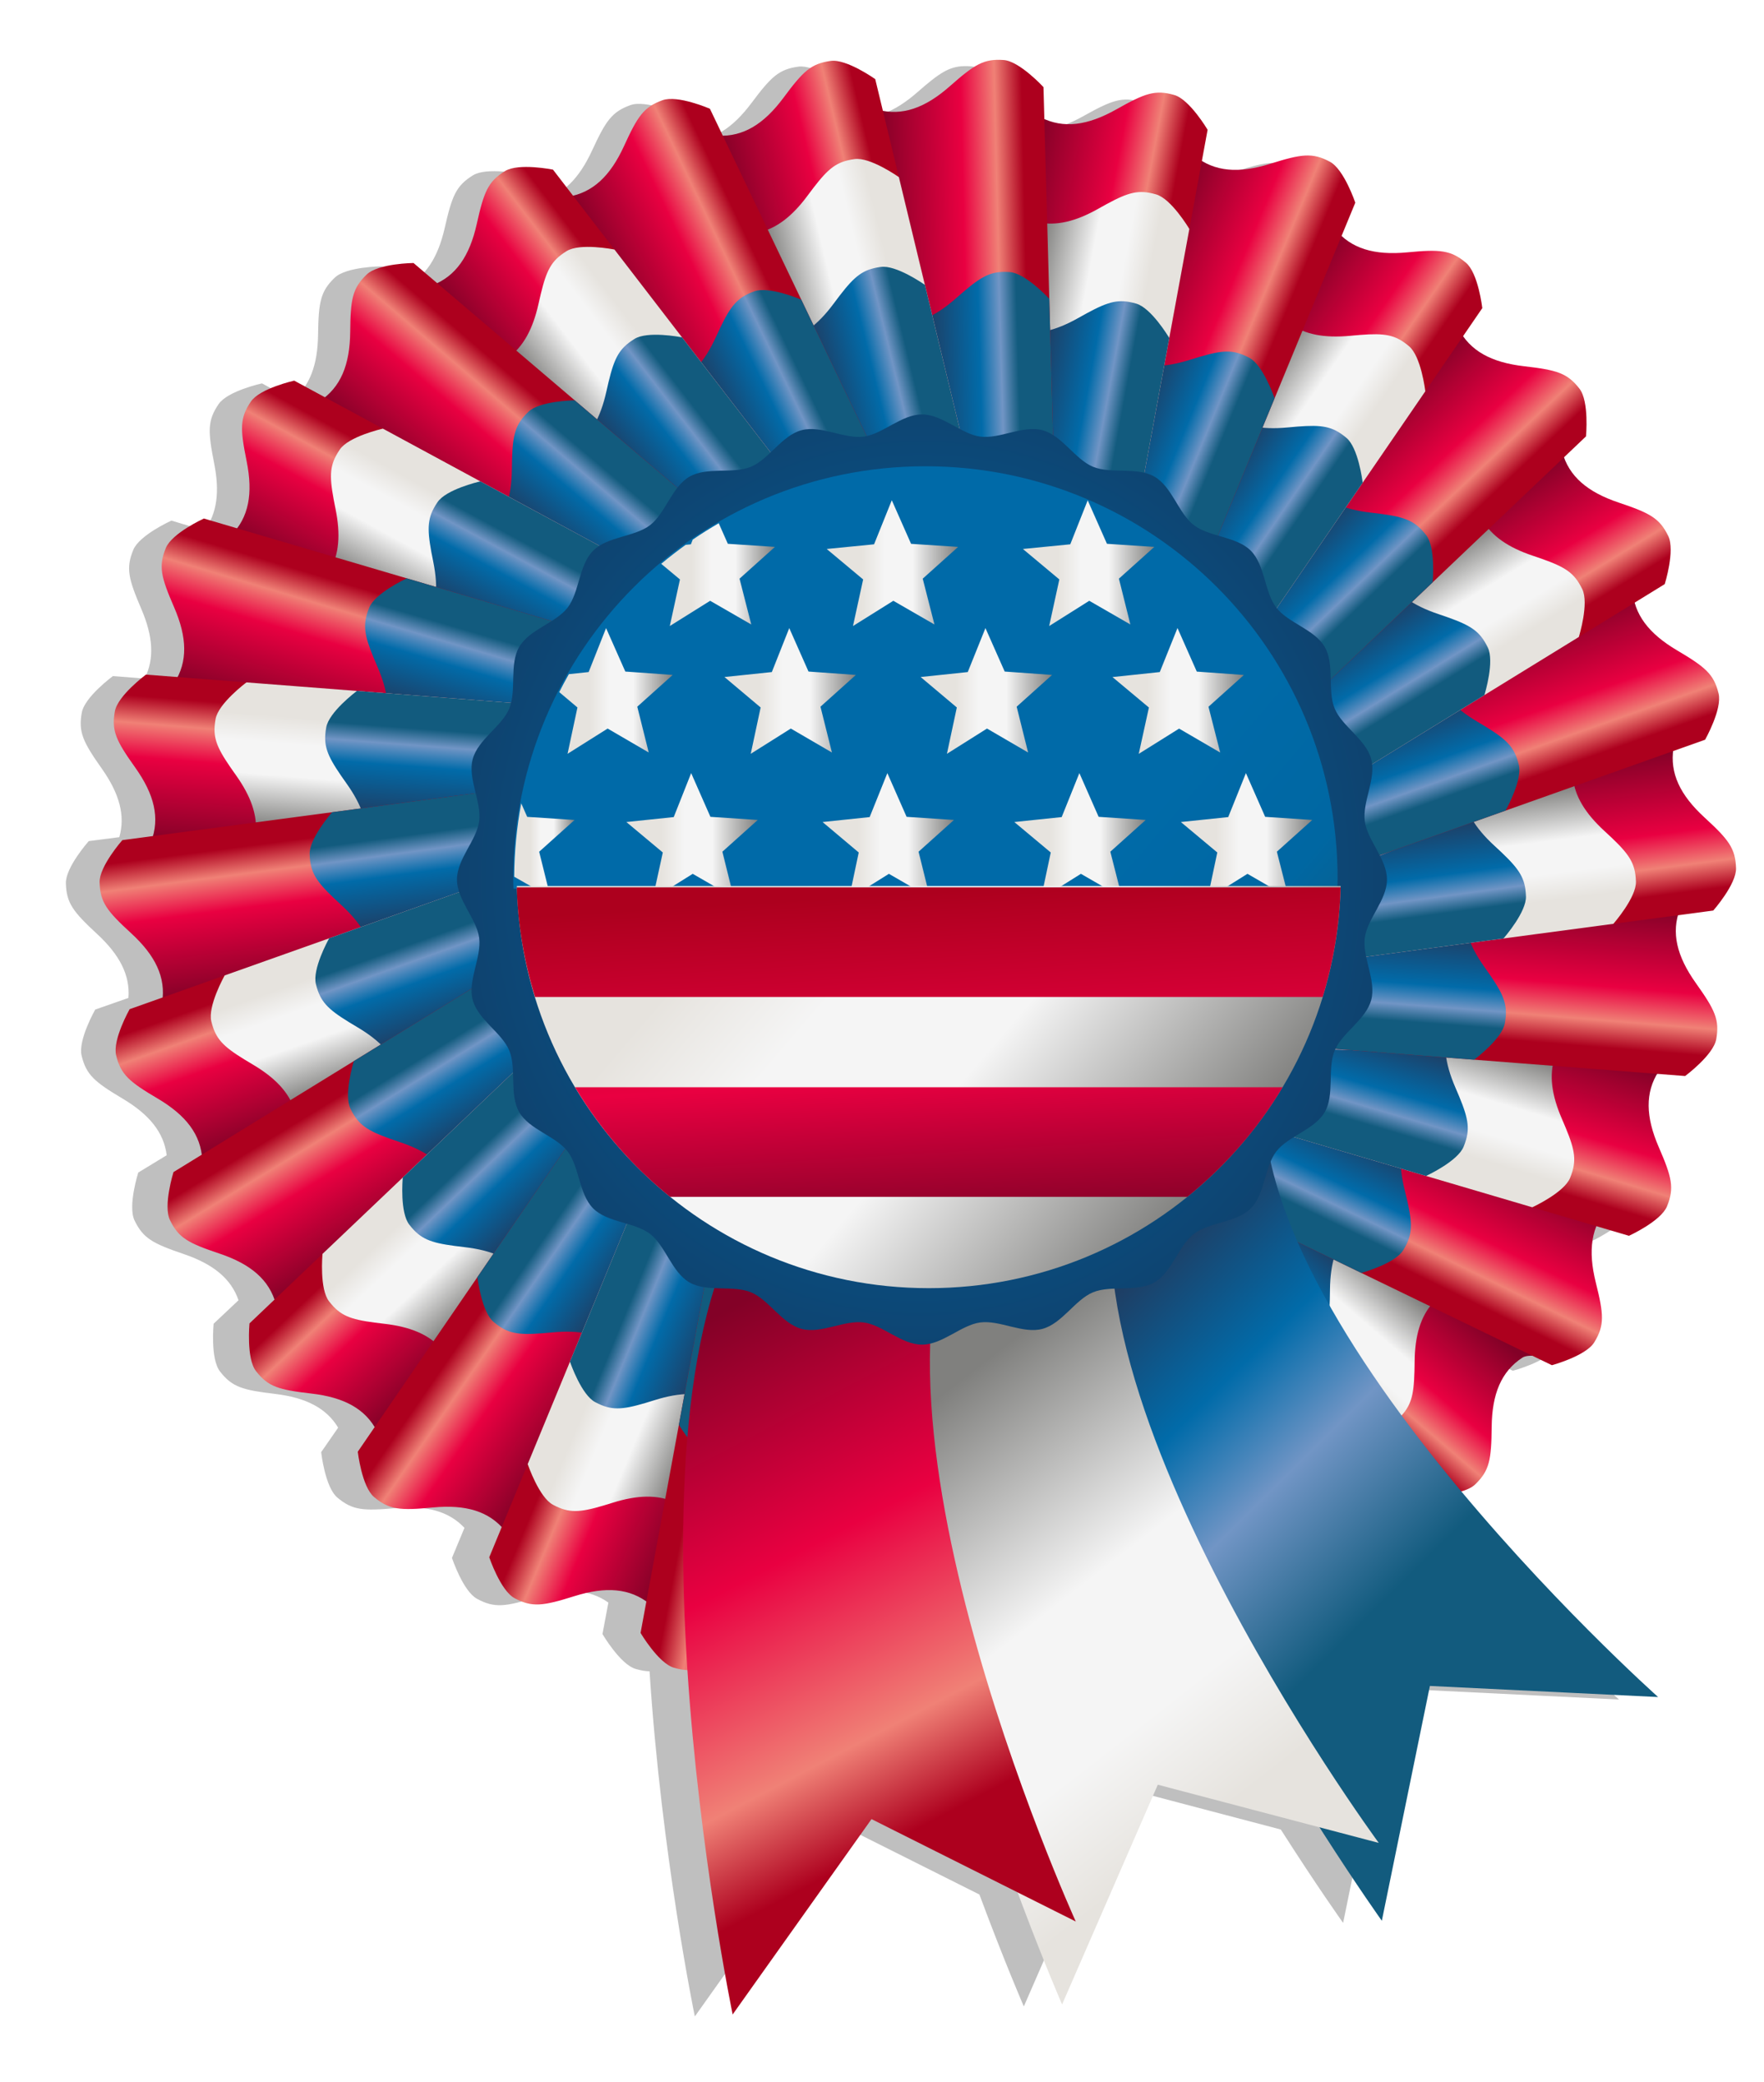
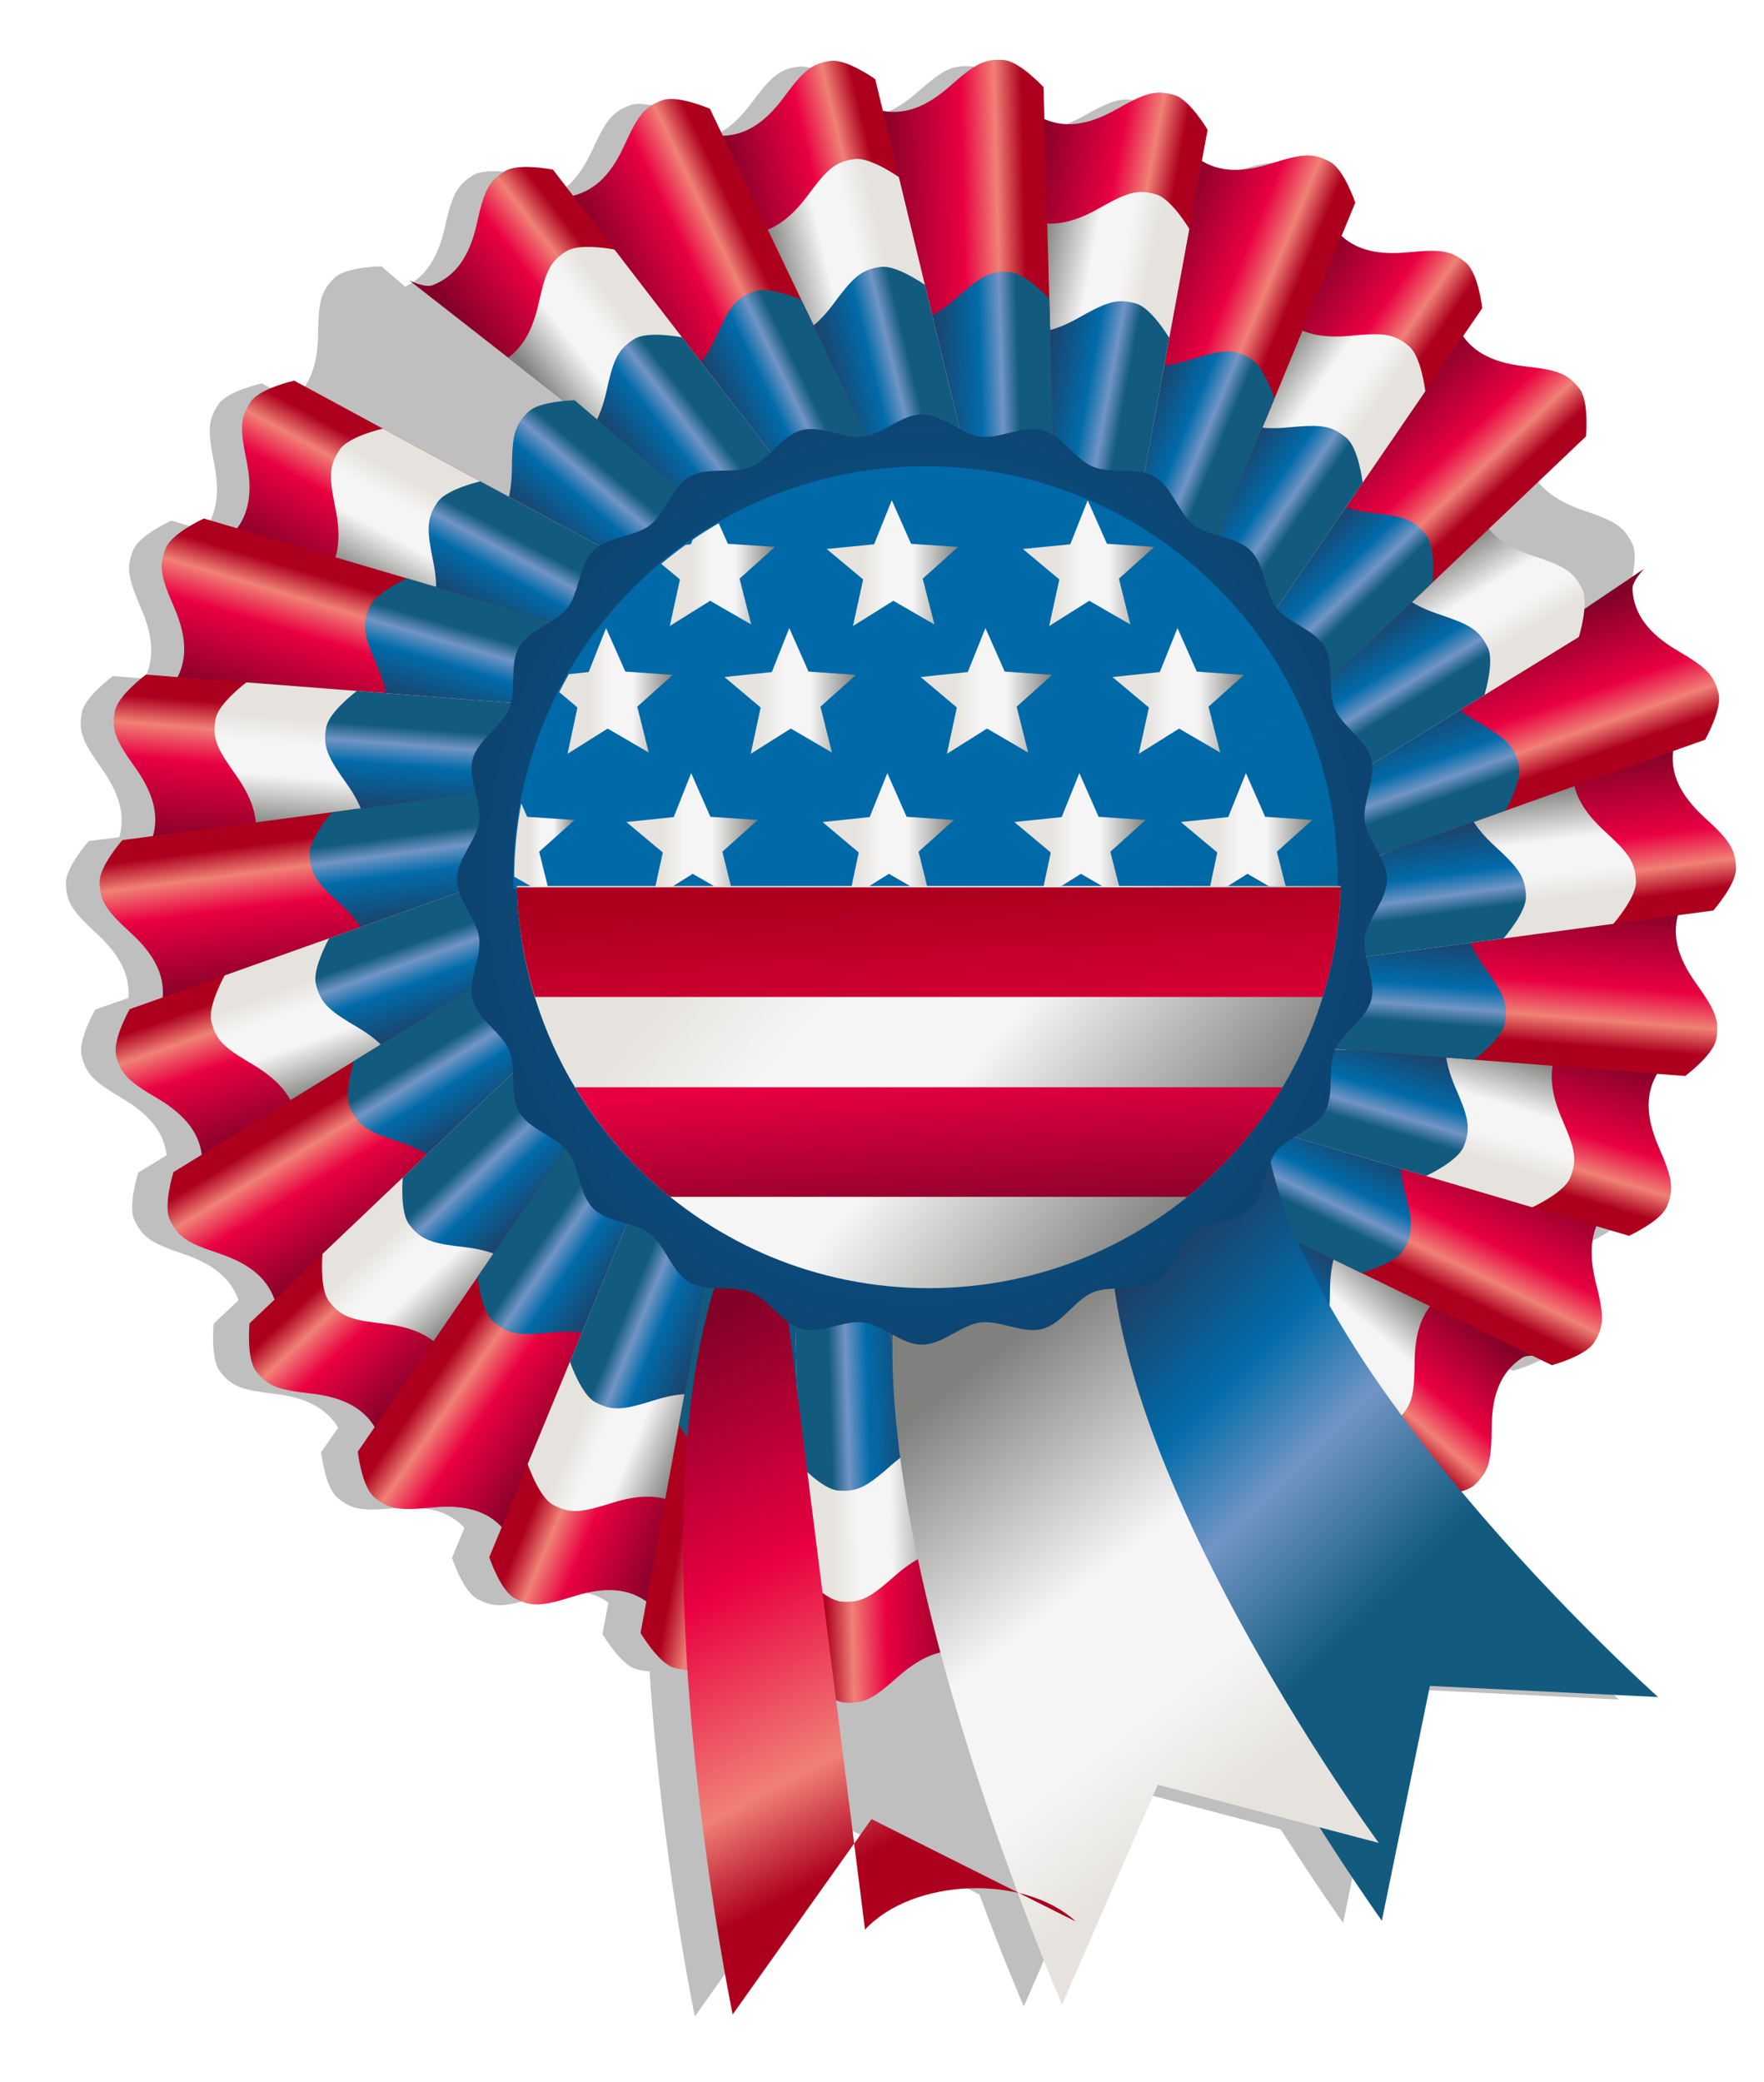
<svg xmlns="http://www.w3.org/2000/svg" xmlns:xlink="http://www.w3.org/1999/xlink" version="1.1" viewBox="0 0 211.84 250">
  <defs>
    <filter id="x" color-interpolation-filters="sRGB">
      <feGaussianBlur stdDeviation="13.501" />
    </filter>
    <linearGradient id="c" x1="172.92" x2="449.32" y1="422.67" y2="421.24" gradientUnits="userSpaceOnUse">
      <stop stop-color="#ad001e" offset="0" />
      <stop stop-color="#ad001e" offset=".267" />
      <stop stop-color="#f08176" offset=".405" />
      <stop stop-color="#e90041" offset=".578" />
      <stop stop-color="#830127" offset="1" />
    </linearGradient>
    <linearGradient id="b" x1="203.14" x2="418.62" y1="679.38" y2="677.96" gradientUnits="userSpaceOnUse" xlink:href="#d" />
    <linearGradient id="d">
      <stop stop-color="#e6e3de" offset="0" />
      <stop stop-color="#e6e3de" offset=".267" />
      <stop stop-color="#f5f5f5" offset=".442" />
      <stop stop-color="#f5f5f5" offset=".653" />
      <stop stop-color="#80807e" offset="1" />
    </linearGradient>
    <linearGradient id="a" x1="216.25" x2="389.22" y1="748.81" y2="748.81" gradientUnits="userSpaceOnUse">
      <stop stop-color="#125b7e" offset="0" />
      <stop stop-color="#125b7e" offset=".267" />
      <stop stop-color="#7195c5" offset=".405" />
      <stop stop-color="#016ba9" offset=".578" />
      <stop stop-color="#1e3e64" offset="1" />
    </linearGradient>
    <linearGradient id="w" x1="-676.9" x2="-774.33" y1="-357.97" y2="-646.17" gradientTransform="matrix(.238 -.116 .116 .238 650.27 258.4)" gradientUnits="userSpaceOnUse">
      <stop stop-color="#125b7e" offset="0" />
      <stop stop-color="#125b7e" offset=".392" />
      <stop stop-color="#7195c5" offset=".627" />
      <stop stop-color="#016ba9" offset=".791" />
      <stop stop-color="#1e3e64" offset="1" />
    </linearGradient>
    <linearGradient id="v" x1="-635.01" x2="-760.23" y1="-346.55" y2="-629.51" gradientTransform="matrix(.257 -.064 .064 .257 610.78 317.67)" gradientUnits="userSpaceOnUse" xlink:href="#d" />
    <linearGradient id="u" x1="-646.26" x2="-792.25" y1="-350.15" y2="-655.49" gradientTransform="matrix(.265 -.01 .01 .265 560.06 366.41)" gradientUnits="userSpaceOnUse">
      <stop stop-color="#ad001e" offset="0" />
      <stop stop-color="#ad001e" offset=".267" />
      <stop stop-color="#f08176" offset=".405" />
      <stop stop-color="#e90041" offset=".669" />
      <stop stop-color="#830127" offset="1" />
    </linearGradient>
    <radialGradient id="e" cx="380.77" cy="142.61" r="55.839" gradientTransform="matrix(1.539 .028 -.031 1.656 -221.92 -94.282)" gradientUnits="userSpaceOnUse">
      <stop stop-color="#006aa8" offset="0" />
      <stop stop-color="#162d50" offset="1" />
    </radialGradient>
    <linearGradient id="t" x1="961.09" x2="1635.4" y1="-2093" y2="-1515.1" gradientTransform="matrix(.099 0 0 .099 164.85 577.62)" gradientUnits="userSpaceOnUse">
      <stop stop-color="#006aa8" offset="0" />
      <stop stop-color="#006aa8" offset=".602" />
      <stop stop-color="#0067a2" offset=".814" />
      <stop stop-color="#115b7f" offset="1" />
    </linearGradient>
    <linearGradient id="s" x1="281.69" x2="297.47" y1="352.33" y2="352.33" gradientUnits="userSpaceOnUse" xlink:href="#d" />
    <linearGradient id="r" x1="305.25" x2="321.03" y1="352.33" y2="352.33" gradientUnits="userSpaceOnUse" xlink:href="#d" />
    <linearGradient id="q" x1="261.81" x2="275.47" y1="353.7" y2="353.7" gradientUnits="userSpaceOnUse" xlink:href="#d" />
    <linearGradient id="p" x1="249.56" x2="263.19" y1="367.67" y2="367.67" gradientUnits="userSpaceOnUse" xlink:href="#d" />
    <linearGradient id="o" x1="269.41" x2="285.19" y1="367.67" y2="367.67" gradientUnits="userSpaceOnUse" xlink:href="#d" />
    <linearGradient id="n" x1="292.97" x2="308.75" y1="367.67" y2="367.67" gradientUnits="userSpaceOnUse" xlink:href="#d" />
    <linearGradient id="m" x1="316" x2="331.78" y1="367.67" y2="367.67" gradientUnits="userSpaceOnUse" xlink:href="#d" />
    <linearGradient id="l" x1="257.62" x2="273.41" y1="384.52" y2="384.52" gradientUnits="userSpaceOnUse" xlink:href="#d" />
    <linearGradient id="k" x1="281.19" x2="296.97" y1="384.52" y2="384.52" gradientUnits="userSpaceOnUse" xlink:href="#d" />
    <linearGradient id="j" x1="304.22" x2="320" y1="384.52" y2="384.52" gradientUnits="userSpaceOnUse" xlink:href="#d" />
    <linearGradient id="i" x1="324.22" x2="340" y1="384.52" y2="384.52" gradientUnits="userSpaceOnUse" xlink:href="#d" />
    <linearGradient id="h" x1="244.16" x2="251.41" y1="386.33" y2="386.33" gradientUnits="userSpaceOnUse" xlink:href="#d" />
    <linearGradient id="g" x1="961.09" x2="1635.4" y1="-2093" y2="-1515.1" gradientTransform="matrix(.099 0 0 .099 160.91 617.86)" gradientUnits="userSpaceOnUse" xlink:href="#d" />
    <linearGradient id="f" x1="274.89" x2="278.22" y1="418.52" y2="473.57" gradientUnits="userSpaceOnUse">
      <stop stop-color="#ad001e" offset="0" />
      <stop stop-color="#ad001e" offset=".267" />
      <stop stop-color="#e90041" offset=".669" />
      <stop stop-color="#830127" offset="1" />
    </linearGradient>
  </defs>
  <g transform="translate(-199.79 -407.36)">
    <g transform="translate(-55.272 318.45)">
      <path transform="matrix(.239 0 0 .239 371.38 229.53)" d="m-2.204-555.15c-7.726 0.194-12.634 3.585-23.5 13.094-11.589 10.141-22.369 14.37-33.688 12.219l-3.75-15.844s-14.339-10.288-22.312-9.219c-9.9 1.327-13.8 5.132-23.688 18.344-9.253 12.363-18.939 18.723-30.5 18.938l-6.438-13.594s-16.173-7.078-23.75-4.375c-9.408 3.357-12.45 7.896-19.375 22.875-6.444 13.938-14.523 22.181-25.688 24.844l-10-13.094s-17.276-3.563-24.125 0.656c-8.504 5.239-10.528 10.284-14.188 26.375-3.396 14.931-9.591 24.655-19.906 29.594l-11.875-10.219c-1e-4 0-17.647 0.105-23.469 5.656-7.229 6.893-8.172 12.281-8.406 28.781-0.213 15.058-4.125 25.734-12.875 32.719l-15.313-8.375s-17.241 3.766-21.781 10.406c-5.638 8.245-5.421 13.686-2.219 29.875 2.802 14.165 1.443 25.122-4.937 33.625l-16.563-4.969s-16.096 7.248-19.156 14.688c-3.8 9.237-2.466 14.518 4.031 29.688 5.901 13.776 6.695 25.095 1.625 35l-15.875-1.281s-14.209 10.43-15.656 18.344c-1.797 9.825 0.584 14.732 10.094 28.219 8.764 12.429 11.875 23.477 8.75 34.375l-15.344 1.969s-11.73 13.178-11.5 21.219c0.285 9.984 3.644 14.285 15.75 25.5 11.245 10.418 16.583 20.645 15.688 32.063l-16.688 5.844s-8.74 15.339-6.844 23.156c2.355 9.707 6.546 13.203 20.719 21.656 13.275 7.917 20.619 16.885 22.031 28.375l-14.281 8.688s-5.356 16.81-1.875 24.062c4.322 9.005 9.161 11.585 24.781 16.906 14.632 4.985 23.698 12.241 27.469 23.188l-12.5 11.781s-1.756 17.567 3.156 23.937c6.1 7.91 11.364 9.386 27.75 11.344 15.33 1.831 25.689 7.037 31.656 16.938l-8.531 12.312c1e-4 0 1.933 17.54 8.063 22.75 7.611 6.469 13.065 6.836 29.5 5.344 15.348-1.393 26.545 1.53 34.437 9.938l-6.281 15.094s5.546 16.741 12.625 20.562c8.789 4.745 14.172 4.002 29.938-0.875 14.864-4.598 26.513-4.013 36.031 2.75l-2.969 15.812s8.906 15.234 16.625 17.5c2.579 0.757 4.831 1.169 7.031 1.219 6.009 92.535 22.75 173.38 22.75 173.38l69.656-98 73.344 36.75c12.717 34.185 22.313 56.219 22.313 56.219l48.031-110.22 81.094 21.344c18.368 28.797 31.312 46.906 31.312 46.906l24.094-117.81 114.53 5.594s-48.862-43.581-98.031-102.34c2.395-0.783 4.519-1.804 5.938-3.156 7.229-6.893 8.172-12.281 8.406-28.781 0.234-16.5 4.882-27.744 15.5-34.625 1.258-0.815 3.27-1.012 5.281-0.938l9.562 4.688s17.043-4.537 21.281-11.375c5.262-8.49 4.832-13.94 0.906-29.969-2.748-11.221-2.74-20.49 0.438-28.25l16.219 4.844s16.064-7.279 19.125-14.719c3.8-9.237 2.466-14.518-4.031-29.688-6.238-14.562-6.759-26.383-0.688-36.688l14.094 1.156s14.209-10.462 15.656-18.375c1.797-9.825-0.616-14.732-10.125-28.219-8.672-12.299-11.775-23.214-8.812-34l17.688-2.281s11.73-13.178 11.5-21.219c-0.285-9.984-3.644-14.285-15.75-25.5-11.601-10.748-16.893-21.298-15.562-33.156l16.156-5.688s8.709-15.339 6.813-23.156c-2.355-9.707-6.515-13.203-20.688-21.656-11.589-6.912-18.669-14.629-21.219-24.125l15.188-9.25s5.356-16.81 1.875-24.062c-4.322-9.005-9.129-11.554-24.75-16.875-14.475-4.931-23.502-12.093-27.344-22.844l10.969-10.344s1.725-17.567-3.188-23.938c-6.099-7.91-11.333-9.418-27.719-11.375-14.388-1.719-24.422-6.402-30.531-15.156l9.688-14.031s-1.964-17.54-8.094-22.75c-7.611-6.469-13.034-6.836-29.469-5.344-14.329 1.301-25.029-1.169-32.812-8.344l6.938-16.656s-5.577-16.741-12.656-20.562c-8.789-4.745-14.172-3.97-29.937 0.906-13.92 4.306-25.016 4.041-34.188-1.562l2.938-15.625c-1e-4 0-8.906-15.234-16.625-17.5-9.584-2.814-14.718-0.923-29.125 7.125-13.694 7.649-25.272 9.437-36.063 4.656l-0.375-16.031c1e-4 0-11.885-13.044-19.906-13.656-1.245-0.095-2.396-0.121-3.5-0.094zm190.84 399.44-0.781 0.312c-4e-3 -8e-3 4e-3 -0.023 0-0.031l0.781-0.281zm-24.125 96.875 8.031 0.656-8.156-0.312c0.043-0.113 0.08-0.232 0.125-0.344z" filter="url(#x)" opacity=".5" />
      <g transform="translate(6.023 41.76)">
        <g transform="matrix(.077 -.037 -.037 -.077 362.54 222.55)">
          <g transform="matrix(.999 .05 -.05 .999 -52.494 -727.81)">
            <path d="m215.78 357.82 0.82 524.19s43.321-16.139 65.792-21.262c20.386-4.647 62.151-8.484 62.151-8.484l126.21-494.44s-10.905 21.909-21.437 25.027c-34.024 10.07-66.519-0.535-102.1-30.13-35.579-29.595-48.729-37.392-76.597-34.563-22.444 2.279-54.837 39.667-54.837 39.667z" fill="url(#c)" />
            <path d="m280.44 459.62c-3.096-2.5e-4 -6.329 0.178-9.812 0.531-22.01 2.235-53.412 38.014-54.625 39.406l0.59 382.44s43.31-16.128 65.781-21.25c20.386-4.647 62.156-8.469 62.156-8.469l82.66-323.78c-26.24 0.87-52.16-10.65-79.97-33.78-31.13-25.9-45.11-35.09-66.78-35.1z" fill="url(#b)" />
            <path d="m280.44 615.62c-3.096-2.5e-4 -6.329 0.178-9.812 0.531-21.549 2.188-51.957 36.402-54.375 39.156l0.34 226.69s43.31-16.128 65.781-21.25c20.386-4.647 62.156-8.469 62.156-8.469l44.688-175.06c-13.703-5.644-27.591-14.515-42-26.5-31.13-25.9-45.11-35.09-66.78-35.1z" fill="url(#a)" />
          </g>
          <g transform="matrix(.978 .208 -.208 .978 220.78 -763.97)">
            <path d="m215.78 357.82 0.82 524.19s43.321-16.139 65.792-21.262c20.386-4.647 62.151-8.484 62.151-8.484l126.21-494.44s-10.905 21.909-21.437 25.027c-34.024 10.07-66.519-0.535-102.1-30.13-35.579-29.595-48.729-37.392-76.597-34.563-22.444 2.279-54.837 39.667-54.837 39.667z" fill="url(#c)" />
            <path d="m280.44 459.62c-3.096-2.5e-4 -6.329 0.178-9.812 0.531-22.01 2.235-53.412 38.014-54.625 39.406l0.59 382.44s43.31-16.128 65.781-21.25c20.386-4.647 62.156-8.469 62.156-8.469l82.66-323.78c-26.24 0.87-52.16-10.65-79.97-33.78-31.13-25.9-45.11-35.09-66.78-35.1z" fill="url(#b)" />
            <path d="m280.44 615.62c-3.096-2.5e-4 -6.329 0.178-9.812 0.531-21.549 2.188-51.957 36.402-54.375 39.156l0.34 226.69s43.31-16.128 65.781-21.25c20.386-4.647 62.156-8.469 62.156-8.469l44.688-175.06c-13.703-5.644-27.591-14.515-42-26.5-31.13-25.9-45.11-35.09-66.78-35.1z" fill="url(#a)" />
          </g>
          <g transform="matrix(.914 .407 -.407 .914 539.36 -753.47)">
            <path d="m215.78 357.82 0.82 524.19s43.321-16.139 65.792-21.262c20.386-4.647 62.151-8.484 62.151-8.484l126.21-494.44s-10.905 21.909-21.437 25.027c-34.024 10.07-66.519-0.535-102.1-30.13-35.579-29.595-48.729-37.392-76.597-34.563-22.444 2.279-54.837 39.667-54.837 39.667z" fill="url(#c)" />
            <path d="m280.44 459.62c-3.096-2.5e-4 -6.329 0.178-9.812 0.531-22.01 2.235-53.412 38.014-54.625 39.406l0.59 382.44s43.31-16.128 65.781-21.25c20.386-4.647 62.156-8.469 62.156-8.469l82.66-323.78c-26.24 0.87-52.16-10.65-79.97-33.78-31.13-25.9-45.11-35.09-66.78-35.1z" fill="url(#b)" />
            <path d="m280.44 615.62c-3.096-2.5e-4 -6.329 0.178-9.812 0.531-21.549 2.188-51.957 36.402-54.375 39.156l0.34 226.69s43.31-16.128 65.781-21.25c20.386-4.647 62.156-8.469 62.156-8.469l44.688-175.06c-13.703-5.644-27.591-14.515-42-26.5-31.13-25.9-45.11-35.09-66.78-35.1z" fill="url(#a)" />
          </g>
          <g transform="matrix(.782 .624 -.624 .782 881.59 -662.67)">
            <path d="m215.78 357.82 0.82 524.19s43.321-16.139 65.792-21.262c20.386-4.647 62.151-8.484 62.151-8.484l126.21-494.44s-10.905 21.909-21.437 25.027c-34.024 10.07-66.519-0.535-102.1-30.13-35.579-29.595-48.729-37.392-76.597-34.563-22.444 2.279-54.837 39.667-54.837 39.667z" fill="url(#c)" />
            <path d="m280.44 459.62c-3.096-2.5e-4 -6.329 0.178-9.812 0.531-22.01 2.235-53.412 38.014-54.625 39.406l0.59 382.44s43.31-16.128 65.781-21.25c20.386-4.647 62.156-8.469 62.156-8.469l82.66-323.78c-26.24 0.87-52.16-10.65-79.97-33.78-31.13-25.9-45.11-35.09-66.78-35.1z" fill="url(#b)" />
            <path d="m280.44 615.62c-3.096-2.5e-4 -6.329 0.178-9.812 0.531-21.549 2.188-51.957 36.402-54.375 39.156l0.34 226.69s43.31-16.128 65.781-21.25c20.386-4.647 62.156-8.469 62.156-8.469l44.688-175.06c-13.703-5.644-27.591-14.515-42-26.5-31.13-25.9-45.11-35.09-66.78-35.1z" fill="url(#a)" />
          </g>
          <g transform="matrix(.669 .743 -.743 .669 1125 -530.92)">
            <path d="m215.78 357.82 0.82 524.19s43.321-16.139 65.792-21.262c20.386-4.647 62.151-8.484 62.151-8.484l126.21-494.44s-10.905 21.909-21.437 25.027c-34.024 10.07-66.519-0.535-102.1-30.13-35.579-29.595-48.729-37.392-76.597-34.563-22.444 2.279-54.837 39.667-54.837 39.667z" fill="url(#c)" />
            <path d="m280.44 459.62c-3.096-2.5e-4 -6.329 0.178-9.812 0.531-22.01 2.235-53.412 38.014-54.625 39.406l0.59 382.44s43.31-16.128 65.781-21.25c20.386-4.647 62.156-8.469 62.156-8.469l82.66-323.78c-26.24 0.87-52.16-10.65-79.97-33.78-31.13-25.9-45.11-35.09-66.78-35.1z" fill="url(#b)" />
            <path d="m280.44 615.62c-3.096-2.5e-4 -6.329 0.178-9.812 0.531-21.549 2.188-51.957 36.402-54.375 39.156l0.34 226.69s43.31-16.128 65.781-21.25c20.386-4.647 62.156-8.469 62.156-8.469l44.688-175.06c-13.703-5.644-27.591-14.515-42-26.5-31.13-25.9-45.11-35.09-66.78-35.1z" fill="url(#a)" />
          </g>
          <g transform="matrix(.5 .866 -.866 .5 1373.9 -328.79)">
            <path d="m215.78 357.82 0.82 524.19s43.321-16.139 65.792-21.262c20.386-4.647 62.151-8.484 62.151-8.484l126.21-494.44s-10.905 21.909-21.437 25.027c-34.024 10.07-66.519-0.535-102.1-30.13-35.579-29.595-48.729-37.392-76.597-34.563-22.444 2.279-54.837 39.667-54.837 39.667z" fill="url(#c)" />
            <path d="m280.44 459.62c-3.096-2.5e-4 -6.329 0.178-9.812 0.531-22.01 2.235-53.412 38.014-54.625 39.406l0.59 382.44s43.31-16.128 65.781-21.25c20.386-4.647 62.156-8.469 62.156-8.469l82.66-323.78c-26.24 0.87-52.16-10.65-79.97-33.78-31.13-25.9-45.11-35.09-66.78-35.1z" fill="url(#b)" />
            <path d="m280.44 615.62c-3.096-2.5e-4 -6.329 0.178-9.812 0.531-21.549 2.188-51.957 36.402-54.375 39.156l0.34 226.69s43.31-16.128 65.781-21.25c20.386-4.647 62.156-8.469 62.156-8.469l44.688-175.06c-13.703-5.644-27.591-14.515-42-26.5-31.13-25.9-45.11-35.09-66.78-35.1z" fill="url(#a)" />
          </g>
          <g transform="matrix(.309 .951 -.951 .309 1581.9 -86.285)">
            <path d="m215.78 357.82 0.82 524.19s43.321-16.139 65.792-21.262c20.386-4.647 62.151-8.484 62.151-8.484l126.21-494.44s-10.905 21.909-21.437 25.027c-34.024 10.07-66.519-0.535-102.1-30.13-35.579-29.595-48.729-37.392-76.597-34.563-22.444 2.279-54.837 39.667-54.837 39.667z" fill="url(#c)" />
            <path d="m280.44 459.62c-3.096-2.5e-4 -6.329 0.178-9.812 0.531-22.01 2.235-53.412 38.014-54.625 39.406l0.59 382.44s43.31-16.128 65.781-21.25c20.386-4.647 62.156-8.469 62.156-8.469l82.66-323.78c-26.24 0.87-52.16-10.65-79.97-33.78-31.13-25.9-45.11-35.09-66.78-35.1z" fill="url(#b)" />
            <path d="m280.44 615.62c-3.096-2.5e-4 -6.329 0.178-9.812 0.531-21.549 2.188-51.957 36.402-54.375 39.156l0.34 226.69s43.31-16.128 65.781-21.25c20.386-4.647 62.156-8.469 62.156-8.469l44.688-175.06c-13.703-5.644-27.591-14.515-42-26.5-31.13-25.9-45.11-35.09-66.78-35.1z" fill="url(#a)" />
          </g>
          <g transform="matrix(.105 .995 -.995 .105 1735.3 198.59)">
            <path d="m215.78 357.82 0.82 524.19s43.321-16.139 65.792-21.262c20.386-4.647 62.151-8.484 62.151-8.484l126.21-494.44s-10.905 21.909-21.437 25.027c-34.024 10.07-66.519-0.535-102.1-30.13-35.579-29.595-48.729-37.392-76.597-34.563-22.444 2.279-54.837 39.667-54.837 39.667z" fill="url(#c)" />
            <path d="m280.44 459.62c-3.096-2.5e-4 -6.329 0.178-9.812 0.531-22.01 2.235-53.412 38.014-54.625 39.406l0.59 382.44s43.31-16.128 65.781-21.25c20.386-4.647 62.156-8.469 62.156-8.469l82.66-323.78c-26.24 0.87-52.16-10.65-79.97-33.78-31.13-25.9-45.11-35.09-66.78-35.1z" fill="url(#b)" />
            <path d="m280.44 615.62c-3.096-2.5e-4 -6.329 0.178-9.812 0.531-21.549 2.188-51.957 36.402-54.375 39.156l0.34 226.69s43.31-16.128 65.781-21.25c20.386-4.647 62.156-8.469 62.156-8.469l44.688-175.06c-13.703-5.644-27.591-14.515-42-26.5-31.13-25.9-45.11-35.09-66.78-35.1z" fill="url(#a)" />
          </g>
          <g transform="matrix(-.105 .995 -.995 -.105 1824.2 495.42)">
-             <path d="m215.78 357.82 0.82 524.19s43.321-16.139 65.792-21.262c20.386-4.647 62.151-8.484 62.151-8.484l126.21-494.44s-10.905 21.909-21.437 25.027c-34.024 10.07-66.519-0.535-102.1-30.13-35.579-29.595-48.729-37.392-76.597-34.563-22.444 2.279-54.837 39.667-54.837 39.667z" fill="url(#c)" />
            <path d="m280.44 459.62c-3.096-2.5e-4 -6.329 0.178-9.812 0.531-22.01 2.235-53.412 38.014-54.625 39.406l0.59 382.44s43.31-16.128 65.781-21.25c20.386-4.647 62.156-8.469 62.156-8.469l82.66-323.78c-26.24 0.87-52.16-10.65-79.97-33.78-31.13-25.9-45.11-35.09-66.78-35.1z" fill="url(#b)" />
            <path d="m280.44 615.62c-3.096-2.5e-4 -6.329 0.178-9.812 0.531-21.549 2.188-51.957 36.402-54.375 39.156l0.34 226.69s43.31-16.128 65.781-21.25c20.386-4.647 62.156-8.469 62.156-8.469l44.688-175.06c-13.703-5.644-27.591-14.515-42-26.5-31.13-25.9-45.11-35.09-66.78-35.1z" fill="url(#a)" />
          </g>
          <g transform="matrix(-.309 .951 -.951 -.309 1842.6 812.99)">
            <path d="m215.78 357.82 0.82 524.19s43.321-16.139 65.792-21.262c20.386-4.647 62.151-8.484 62.151-8.484l126.21-494.44s-10.905 21.909-21.437 25.027c-34.024 10.07-66.519-0.535-102.1-30.13-35.579-29.595-48.729-37.392-76.597-34.563-22.444 2.279-54.837 39.667-54.837 39.667z" fill="url(#c)" />
            <path d="m280.44 459.62c-3.096-2.5e-4 -6.329 0.178-9.812 0.531-22.01 2.235-53.412 38.014-54.625 39.406l0.59 382.44s43.31-16.128 65.781-21.25c20.386-4.647 62.156-8.469 62.156-8.469l82.66-323.78c-26.24 0.87-52.16-10.65-79.97-33.78-31.13-25.9-45.11-35.09-66.78-35.1z" fill="url(#b)" />
            <path d="m280.44 615.62c-3.096-2.5e-4 -6.329 0.178-9.812 0.531-21.549 2.188-51.957 36.402-54.375 39.156l0.34 226.69s43.31-16.128 65.781-21.25c20.386-4.647 62.156-8.469 62.156-8.469l44.688-175.06c-13.703-5.644-27.591-14.515-42-26.5-31.13-25.9-45.11-35.09-66.78-35.1z" fill="url(#a)" />
          </g>
          <g transform="matrix(-.5 .866 -.866 -.5 1800.1 1125.3)">
            <path d="m215.78 357.82 0.82 524.19s43.321-16.139 65.792-21.262c20.386-4.647 62.151-8.484 62.151-8.484l126.21-494.44s-10.905 21.909-21.437 25.027c-34.024 10.07-66.519-0.535-102.1-30.13-35.579-29.595-48.729-37.392-76.597-34.563-22.444 2.279-54.837 39.667-54.837 39.667z" fill="url(#c)" />
            <path d="m280.44 459.62c-3.096-2.5e-4 -6.329 0.178-9.812 0.531-22.01 2.235-53.412 38.014-54.625 39.406l0.59 382.44s43.31-16.128 65.781-21.25c20.386-4.647 62.156-8.469 62.156-8.469l82.66-323.78c-26.24 0.87-52.16-10.65-79.97-33.78-31.13-25.9-45.11-35.09-66.78-35.1z" fill="url(#b)" />
            <path d="m280.44 615.62c-3.096-2.5e-4 -6.329 0.178-9.812 0.531-21.549 2.188-51.957 36.402-54.375 39.156l0.34 226.69s43.31-16.128 65.781-21.25c20.386-4.647 62.156-8.469 62.156-8.469l44.688-175.06c-13.703-5.644-27.591-14.515-42-26.5-31.13-25.9-45.11-35.09-66.78-35.1z" fill="url(#a)" />
          </g>
          <g transform="matrix(-.669 .743 -.743 -.669 1695.8 1423.2)">
            <path d="m215.78 357.82 0.82 524.19s43.321-16.139 65.792-21.262c20.386-4.647 62.151-8.484 62.151-8.484l126.21-494.44s-10.905 21.909-21.437 25.027c-34.024 10.07-66.519-0.535-102.1-30.13-35.579-29.595-48.729-37.392-76.597-34.563-22.444 2.279-54.837 39.667-54.837 39.667z" fill="url(#c)" />
            <path d="m280.44 459.62c-3.096-2.5e-4 -6.329 0.178-9.812 0.531-22.01 2.235-53.412 38.014-54.625 39.406l0.59 382.44s43.31-16.128 65.781-21.25c20.386-4.647 62.156-8.469 62.156-8.469l82.66-323.78c-26.24 0.87-52.16-10.65-79.97-33.78-31.13-25.9-45.11-35.09-66.78-35.1z" fill="url(#b)" />
            <path d="m280.44 615.62c-3.096-2.5e-4 -6.329 0.178-9.812 0.531-21.549 2.188-51.957 36.402-54.375 39.156l0.34 226.69s43.31-16.128 65.781-21.25c20.386-4.647 62.156-8.469 62.156-8.469l44.688-175.06c-13.703-5.644-27.591-14.515-42-26.5-31.13-25.9-45.11-35.09-66.78-35.1z" fill="url(#a)" />
          </g>
          <g transform="matrix(-.809 .588 -.588 -.809 1527.8 1689)">
            <path d="m215.78 357.82 0.82 524.19s43.321-16.139 65.792-21.262c20.386-4.647 62.151-8.484 62.151-8.484l126.21-494.44s-10.905 21.909-21.437 25.027c-34.024 10.07-66.519-0.535-102.1-30.13-35.579-29.595-48.729-37.392-76.597-34.563-22.444 2.279-54.837 39.667-54.837 39.667z" fill="url(#c)" />
            <path d="m280.44 459.62c-3.096-2.5e-4 -6.329 0.178-9.812 0.531-22.01 2.235-53.412 38.014-54.625 39.406l0.59 382.44s43.31-16.128 65.781-21.25c20.386-4.647 62.156-8.469 62.156-8.469l82.66-323.78c-26.24 0.87-52.16-10.65-79.97-33.78-31.13-25.9-45.11-35.09-66.78-35.1z" fill="url(#b)" />
            <path d="m280.44 615.62c-3.096-2.5e-4 -6.329 0.178-9.812 0.531-21.549 2.188-51.957 36.402-54.375 39.156l0.34 226.69s43.31-16.128 65.781-21.25c20.386-4.647 62.156-8.469 62.156-8.469l44.688-175.06c-13.703-5.644-27.591-14.515-42-26.5-31.13-25.9-45.11-35.09-66.78-35.1z" fill="url(#a)" />
          </g>
          <g transform="matrix(-.914 .407 -.407 -.914 1303.7 1919.6)">
            <path d="m215.78 357.82 0.82 524.19s43.321-16.139 65.792-21.262c20.386-4.647 62.151-8.484 62.151-8.484l126.21-494.44s-10.905 21.909-21.437 25.027c-34.024 10.07-66.519-0.535-102.1-30.13-35.579-29.595-48.729-37.392-76.597-34.563-22.444 2.279-54.837 39.667-54.837 39.667z" fill="url(#c)" />
            <path d="m280.44 459.62c-3.096-2.5e-4 -6.329 0.178-9.812 0.531-22.01 2.235-53.412 38.014-54.625 39.406l0.59 382.44s43.31-16.128 65.781-21.25c20.386-4.647 62.156-8.469 62.156-8.469l82.66-323.78c-26.24 0.87-52.16-10.65-79.97-33.78-31.13-25.9-45.11-35.09-66.78-35.1z" fill="url(#b)" />
            <path d="m280.44 615.62c-3.096-2.5e-4 -6.329 0.178-9.812 0.531-21.549 2.188-51.957 36.402-54.375 39.156l0.34 226.69s43.31-16.128 65.781-21.25c20.386-4.647 62.156-8.469 62.156-8.469l44.688-175.06c-13.703-5.644-27.591-14.515-42-26.5-31.13-25.9-45.11-35.09-66.78-35.1z" fill="url(#a)" />
          </g>
          <g transform="matrix(-.978 .208 -.208 -.978 1038 2098)">
            <path d="m215.78 357.82 0.82 524.19s43.321-16.139 65.792-21.262c20.386-4.647 62.151-8.484 62.151-8.484l126.21-494.44s-10.905 21.909-21.437 25.027c-34.024 10.07-66.519-0.535-102.1-30.13-35.579-29.595-48.729-37.392-76.597-34.563-22.444 2.279-54.837 39.667-54.837 39.667z" fill="url(#c)" />
            <path d="m280.44 459.62c-3.096-2.5e-4 -6.329 0.178-9.812 0.531-22.01 2.235-53.412 38.014-54.625 39.406l0.59 382.44s43.31-16.128 65.781-21.25c20.386-4.647 62.156-8.469 62.156-8.469l82.66-323.78c-26.24 0.87-52.16-10.65-79.97-33.78-31.13-25.9-45.11-35.09-66.78-35.1z" fill="url(#b)" />
            <path d="m280.44 615.62c-3.096-2.5e-4 -6.329 0.178-9.812 0.531-21.549 2.188-51.957 36.402-54.375 39.156l0.34 226.69s43.31-16.128 65.781-21.25c20.386-4.647 62.156-8.469 62.156-8.469l44.688-175.06c-13.703-5.644-27.591-14.515-42-26.5-31.13-25.9-45.11-35.09-66.78-35.1z" fill="url(#a)" />
          </g>
          <g transform="matrix(-1 0 0 -1 740.81 2213.9)">
            <path d="m215.78 357.82 0.82 524.19s43.321-16.139 65.792-21.262c20.386-4.647 62.151-8.484 62.151-8.484l126.21-494.44s-10.905 21.909-21.437 25.027c-34.024 10.07-66.519-0.535-102.1-30.13-35.579-29.595-48.729-37.392-76.597-34.563-22.444 2.279-54.837 39.667-54.837 39.667z" fill="url(#c)" />
            <path d="m280.44 459.62c-3.096-2.5e-4 -6.329 0.178-9.812 0.531-22.01 2.235-53.412 38.014-54.625 39.406l0.59 382.44s43.31-16.128 65.781-21.25c20.386-4.647 62.156-8.469 62.156-8.469l82.66-323.78c-26.24 0.87-52.16-10.65-79.97-33.78-31.13-25.9-45.11-35.09-66.78-35.1z" fill="url(#b)" />
            <path d="m280.44 615.62c-3.096-2.5e-4 -6.329 0.178-9.812 0.531-21.549 2.188-51.957 36.402-54.375 39.156l0.34 226.69s43.31-16.128 65.781-21.25c20.386-4.647 62.156-8.469 62.156-8.469l44.688-175.06c-13.703-5.644-27.591-14.515-42-26.5-31.13-25.9-45.11-35.09-66.78-35.1z" fill="url(#a)" />
          </g>
          <g transform="matrix(-.978 -.208 .208 -.978 425.74 2269.3)">
            <path d="m215.78 357.82 0.82 524.19s43.321-16.139 65.792-21.262c20.386-4.647 62.151-8.484 62.151-8.484l126.21-494.44s-10.905 21.909-21.437 25.027c-34.024 10.07-66.519-0.535-102.1-30.13-35.579-29.595-48.729-37.392-76.597-34.563-22.444 2.279-54.837 39.667-54.837 39.667z" fill="url(#c)" />
            <path d="m280.44 459.62c-3.096-2.5e-4 -6.329 0.178-9.812 0.531-22.01 2.235-53.412 38.014-54.625 39.406l0.59 382.44s43.31-16.128 65.781-21.25c20.386-4.647 62.156-8.469 62.156-8.469l82.66-323.78c-26.24 0.87-52.16-10.65-79.97-33.78-31.13-25.9-45.11-35.09-66.78-35.1z" fill="url(#b)" />
            <path d="m280.44 615.62c-3.096-2.5e-4 -6.329 0.178-9.812 0.531-21.549 2.188-51.957 36.402-54.375 39.156l0.34 226.69s43.31-16.128 65.781-21.25c20.386-4.647 62.156-8.469 62.156-8.469l44.688-175.06c-13.703-5.644-27.591-14.515-42-26.5-31.13-25.9-45.11-35.09-66.78-35.1z" fill="url(#a)" />
          </g>
          <g transform="matrix(-.914 -.407 .407 -.914 107.17 2256)">
-             <path d="m215.78 357.82 0.82 524.19s43.321-16.139 65.792-21.262c20.386-4.647 62.151-8.484 62.151-8.484l126.21-494.44s-10.905 21.909-21.437 25.027c-34.024 10.07-66.519-0.535-102.1-30.13-35.579-29.595-48.729-37.392-76.597-34.563-22.444 2.279-54.837 39.667-54.837 39.667z" fill="url(#c)" />
            <path d="m280.44 459.62c-3.096-2.5e-4 -6.329 0.178-9.812 0.531-22.01 2.235-53.412 38.014-54.625 39.406l0.59 382.44s43.31-16.128 65.781-21.25c20.386-4.647 62.156-8.469 62.156-8.469l82.66-323.78c-26.24 0.87-52.16-10.65-79.97-33.78-31.13-25.9-45.11-35.09-66.78-35.1z" fill="url(#b)" />
            <path d="m280.44 615.62c-3.096-2.5e-4 -6.329 0.178-9.812 0.531-21.549 2.188-51.957 36.402-54.375 39.156l0.34 226.69s43.31-16.128 65.781-21.25c20.386-4.647 62.156-8.469 62.156-8.469l44.688-175.06c-13.703-5.644-27.591-14.515-42-26.5-31.13-25.9-45.11-35.09-66.78-35.1z" fill="url(#a)" />
          </g>
          <g transform="matrix(-.809 -.588 .588 -.809 -203.03 2181.1)">
            <path d="m215.78 357.82 0.82 524.19s43.321-16.139 65.792-21.262c20.386-4.647 62.151-8.484 62.151-8.484l126.21-494.44s-10.905 21.909-21.437 25.027c-34.024 10.07-66.519-0.535-102.1-30.13-35.579-29.595-48.729-37.392-76.597-34.563-22.444 2.279-54.837 39.667-54.837 39.667z" fill="url(#c)" />
            <path d="m280.44 459.62c-3.096-2.5e-4 -6.329 0.178-9.812 0.531-22.01 2.235-53.412 38.014-54.625 39.406l0.59 382.44s43.31-16.128 65.781-21.25c20.386-4.647 62.156-8.469 62.156-8.469l82.66-323.78c-26.24 0.87-52.16-10.65-79.97-33.78-31.13-25.9-45.11-35.09-66.78-35.1z" fill="url(#b)" />
            <path d="m280.44 615.62c-3.096-2.5e-4 -6.329 0.178-9.812 0.531-21.549 2.188-51.957 36.402-54.375 39.156l0.34 226.69s43.31-16.128 65.781-21.25c20.386-4.647 62.156-8.469 62.156-8.469l44.688-175.06c-13.703-5.644-27.591-14.515-42-26.5-31.13-25.9-45.11-35.09-66.78-35.1z" fill="url(#a)" />
          </g>
          <g transform="matrix(-.669 -.743 .743 -.669 -487.09 2044.8)">
            <path d="m215.78 357.82 0.82 524.19s43.321-16.139 65.792-21.262c20.386-4.647 62.151-8.484 62.151-8.484l126.21-494.44s-10.905 21.909-21.437 25.027c-34.024 10.07-66.519-0.535-102.1-30.13-35.579-29.595-48.729-37.392-76.597-34.563-22.444 2.279-54.837 39.667-54.837 39.667z" fill="url(#c)" />
            <path d="m280.44 459.62c-3.096-2.5e-4 -6.329 0.178-9.812 0.531-22.01 2.235-53.412 38.014-54.625 39.406l0.59 382.44s43.31-16.128 65.781-21.25c20.386-4.647 62.156-8.469 62.156-8.469l82.66-323.78c-26.24 0.87-52.16-10.65-79.97-33.78-31.13-25.9-45.11-35.09-66.78-35.1z" fill="url(#b)" />
            <path d="m280.44 615.62c-3.096-2.5e-4 -6.329 0.178-9.812 0.531-21.549 2.188-51.957 36.402-54.375 39.156l0.34 226.69s43.31-16.128 65.781-21.25c20.386-4.647 62.156-8.469 62.156-8.469l44.688-175.06c-13.703-5.644-27.591-14.515-42-26.5-31.13-25.9-45.11-35.09-66.78-35.1z" fill="url(#a)" />
          </g>
          <g transform="matrix(-.5 -.866 .866 -.5 -735.99 1848.4)">
            <path d="m215.78 357.82 0.82 524.19s43.321-16.139 65.792-21.262c20.386-4.647 62.151-8.484 62.151-8.484l126.21-494.44s-10.905 21.909-21.437 25.027c-34.024 10.07-66.519-0.535-102.1-30.13-35.579-29.595-48.729-37.392-76.597-34.563-22.444 2.279-54.837 39.667-54.837 39.667z" fill="url(#c)" />
            <path d="m280.44 459.62c-3.096-2.5e-4 -6.329 0.178-9.812 0.531-22.01 2.235-53.412 38.014-54.625 39.406l0.59 382.44s43.31-16.128 65.781-21.25c20.386-4.647 62.156-8.469 62.156-8.469l82.66-323.78c-26.24 0.87-52.16-10.65-79.97-33.78-31.13-25.9-45.11-35.09-66.78-35.1z" fill="url(#b)" />
            <path d="m280.44 615.62c-3.096-2.5e-4 -6.329 0.178-9.812 0.531-21.549 2.188-51.957 36.402-54.375 39.156l0.34 226.69s43.31-16.128 65.781-21.25c20.386-4.647 62.156-8.469 62.156-8.469l44.688-175.06c-13.703-5.644-27.591-14.515-42-26.5-31.13-25.9-45.11-35.09-66.78-35.1z" fill="url(#a)" />
          </g>
          <g transform="matrix(-.309 -.951 .951 -.309 -938.27 1603.1)">
            <path d="m215.78 357.82 0.82 524.19s43.321-16.139 65.792-21.262c20.386-4.647 62.151-8.484 62.151-8.484l126.21-494.44s-10.905 21.909-21.437 25.027c-34.024 10.07-66.519-0.535-102.1-30.13-35.579-29.595-48.729-37.392-76.597-34.563-22.444 2.279-54.837 39.667-54.837 39.667z" fill="url(#c)" />
            <path d="m280.44 459.62c-3.096-2.5e-4 -6.329 0.178-9.812 0.531-22.01 2.235-53.412 38.014-54.625 39.406l0.59 382.44s43.31-16.128 65.781-21.25c20.386-4.647 62.156-8.469 62.156-8.469l82.66-323.78c-26.24 0.87-52.16-10.65-79.97-33.78-31.13-25.9-45.11-35.09-66.78-35.1z" fill="url(#b)" />
            <path d="m280.44 615.62c-3.096-2.5e-4 -6.329 0.178-9.812 0.531-21.549 2.188-51.957 36.402-54.375 39.156l0.34 226.69s43.31-16.128 65.781-21.25c20.386-4.647 62.156-8.469 62.156-8.469l44.688-175.06c-13.703-5.644-27.591-14.515-42-26.5-31.13-25.9-45.11-35.09-66.78-35.1z" fill="url(#a)" />
          </g>
          <g transform="matrix(-.105 -.995 .995 -.105 -1091.7 1321)">
            <path d="m215.78 357.82 0.82 524.19s43.321-16.139 65.792-21.262c20.386-4.647 62.151-8.484 62.151-8.484l126.21-494.44s-10.905 21.909-21.437 25.027c-34.024 10.07-66.519-0.535-102.1-30.13-35.579-29.595-48.729-37.392-76.597-34.563-22.444 2.279-54.837 39.667-54.837 39.667z" fill="url(#c)" />
            <path d="m280.44 459.62c-3.096-2.5e-4 -6.329 0.178-9.812 0.531-22.01 2.235-53.412 38.014-54.625 39.406l0.59 382.44s43.31-16.128 65.781-21.25c20.386-4.647 62.156-8.469 62.156-8.469l82.66-323.78c-26.24 0.87-52.16-10.65-79.97-33.78-31.13-25.9-45.11-35.09-66.78-35.1z" fill="url(#b)" />
            <path d="m280.44 615.62c-3.096-2.5e-4 -6.329 0.178-9.812 0.531-21.549 2.188-51.957 36.402-54.375 39.156l0.34 226.69s43.31-16.128 65.781-21.25c20.386-4.647 62.156-8.469 62.156-8.469l44.688-175.06c-13.703-5.644-27.591-14.515-42-26.5-31.13-25.9-45.11-35.09-66.78-35.1z" fill="url(#a)" />
          </g>
          <g transform="matrix(.105 -.995 .995 .105 -1180.6 1012.8)">
            <path d="m215.78 357.82 0.82 524.19s43.321-16.139 65.792-21.262c20.386-4.647 62.151-8.484 62.151-8.484l126.21-494.44s-10.905 21.909-21.437 25.027c-34.024 10.07-66.519-0.535-102.1-30.13-35.579-29.595-48.729-37.392-76.597-34.563-22.444 2.279-54.837 39.667-54.837 39.667z" fill="url(#c)" />
            <path d="m280.44 459.62c-3.096-2.5e-4 -6.329 0.178-9.812 0.531-22.01 2.235-53.412 38.014-54.625 39.406l0.59 382.44s43.31-16.128 65.781-21.25c20.386-4.647 62.156-8.469 62.156-8.469l82.66-323.78c-26.24 0.87-52.16-10.65-79.97-33.78-31.13-25.9-45.11-35.09-66.78-35.1z" fill="url(#b)" />
            <path d="m280.44 615.62c-3.096-2.5e-4 -6.329 0.178-9.812 0.531-21.549 2.188-51.957 36.402-54.375 39.156l0.34 226.69s43.31-16.128 65.781-21.25c20.386-4.647 62.156-8.469 62.156-8.469l44.688-175.06c-13.703-5.644-27.591-14.515-42-26.5-31.13-25.9-45.11-35.09-66.78-35.1z" fill="url(#a)" />
          </g>
          <g transform="matrix(.309 -.951 .951 .309 -1204.7 692.35)">
            <path d="m215.78 357.82 0.82 524.19s43.321-16.139 65.792-21.262c20.386-4.647 62.151-8.484 62.151-8.484l126.21-494.44s-10.905 21.909-21.437 25.027c-34.024 10.07-66.519-0.535-102.1-30.13-35.579-29.595-48.729-37.392-76.597-34.563-22.444 2.279-54.837 39.667-54.837 39.667z" fill="url(#c)" />
            <path d="m280.44 459.62c-3.096-2.5e-4 -6.329 0.178-9.812 0.531-22.01 2.235-53.412 38.014-54.625 39.406l0.59 382.44s43.31-16.128 65.781-21.25c20.386-4.647 62.156-8.469 62.156-8.469l82.66-323.78c-26.24 0.87-52.16-10.65-79.97-33.78-31.13-25.9-45.11-35.09-66.78-35.1z" fill="url(#b)" />
            <path d="m280.44 615.62c-3.096-2.5e-4 -6.329 0.178-9.812 0.531-21.549 2.188-51.957 36.402-54.375 39.156l0.34 226.69s43.31-16.128 65.781-21.25c20.386-4.647 62.156-8.469 62.156-8.469l44.688-175.06c-13.703-5.644-27.591-14.515-42-26.5-31.13-25.9-45.11-35.09-66.78-35.1z" fill="url(#a)" />
          </g>
          <g transform="matrix(.5 -.866 .866 .5 -1156.4 377.18)">
            <path d="m215.78 357.82 0.82 524.19s43.321-16.139 65.792-21.262c20.386-4.647 62.151-8.484 62.151-8.484l126.21-494.44s-10.905 21.909-21.437 25.027c-34.024 10.07-66.519-0.535-102.1-30.13-35.579-29.595-48.729-37.392-76.597-34.563-22.444 2.279-54.837 39.667-54.837 39.667z" fill="url(#c)" />
            <path d="m280.44 459.62c-3.096-2.5e-4 -6.329 0.178-9.812 0.531-22.01 2.235-53.412 38.014-54.625 39.406l0.59 382.44s43.31-16.128 65.781-21.25c20.386-4.647 62.156-8.469 62.156-8.469l82.66-323.78c-26.24 0.87-52.16-10.65-79.97-33.78-31.13-25.9-45.11-35.09-66.78-35.1z" fill="url(#b)" />
            <path d="m280.44 615.62c-3.096-2.5e-4 -6.329 0.178-9.812 0.531-21.549 2.188-51.957 36.402-54.375 39.156l0.34 226.69s43.31-16.128 65.781-21.25c20.386-4.647 62.156-8.469 62.156-8.469l44.688-175.06c-13.703-5.644-27.591-14.515-42-26.5-31.13-25.9-45.11-35.09-66.78-35.1z" fill="url(#a)" />
          </g>
          <g transform="matrix(.669 -.743 .743 .669 -1046.5 76.41)">
            <path d="m215.78 357.82 0.82 524.19s43.321-16.139 65.792-21.262c20.386-4.647 62.151-8.484 62.151-8.484l126.21-494.44s-10.905 21.909-21.437 25.027c-34.024 10.07-66.519-0.535-102.1-30.13-35.579-29.595-48.729-37.392-76.597-34.563-22.444 2.279-54.837 39.667-54.837 39.667z" fill="url(#c)" />
            <path d="m280.44 459.62c-3.096-2.5e-4 -6.329 0.178-9.812 0.531-22.01 2.235-53.412 38.014-54.625 39.406l0.59 382.44s43.31-16.128 65.781-21.25c20.386-4.647 62.156-8.469 62.156-8.469l82.66-323.78c-26.24 0.87-52.16-10.65-79.97-33.78-31.13-25.9-45.11-35.09-66.78-35.1z" fill="url(#b)" />
            <path d="m280.44 615.62c-3.096-2.5e-4 -6.329 0.178-9.812 0.531-21.549 2.188-51.957 36.402-54.375 39.156l0.34 226.69s43.31-16.128 65.781-21.25c20.386-4.647 62.156-8.469 62.156-8.469l44.688-175.06c-13.703-5.644-27.591-14.515-42-26.5-31.13-25.9-45.11-35.09-66.78-35.1z" fill="url(#a)" />
          </g>
          <g transform="matrix(.809 -.588 .588 .809 -875.58 -195.11)">
            <path d="m215.78 357.82 0.82 524.19s43.321-16.139 65.792-21.262c20.386-4.647 62.151-8.484 62.151-8.484l126.21-494.44s-10.905 21.909-21.437 25.027c-34.024 10.07-66.519-0.535-102.1-30.13-35.579-29.595-48.729-37.392-76.597-34.563-22.444 2.279-54.837 39.667-54.837 39.667z" fill="url(#c)" />
            <path d="m280.44 459.62c-3.096-2.5e-4 -6.329 0.178-9.812 0.531-22.01 2.235-53.412 38.014-54.625 39.406l0.59 382.44s43.31-16.128 65.781-21.25c20.386-4.647 62.156-8.469 62.156-8.469l82.66-323.78c-26.24 0.87-52.16-10.65-79.97-33.78-31.13-25.9-45.11-35.09-66.78-35.1z" fill="url(#b)" />
            <path d="m280.44 615.62c-3.096-2.5e-4 -6.329 0.178-9.812 0.531-21.549 2.188-51.957 36.402-54.375 39.156l0.34 226.69s43.31-16.128 65.781-21.25c20.386-4.647 62.156-8.469 62.156-8.469l44.688-175.06c-13.703-5.644-27.591-14.515-42-26.5-31.13-25.9-45.11-35.09-66.78-35.1z" fill="url(#a)" />
          </g>
          <g transform="matrix(.914 -.407 .407 .914 -651.43 -425.67)">
            <path d="m215.78 357.82 0.82 524.19s43.321-16.139 65.792-21.262c20.386-4.647 62.151-8.484 62.151-8.484l126.21-494.44s-10.905 21.909-21.437 25.027c-34.024 10.07-66.519-0.535-102.1-30.13-35.579-29.595-48.729-37.392-76.597-34.563-22.444 2.279-54.837 39.667-54.837 39.667z" fill="url(#c)" />
            <path d="m280.44 459.62c-3.096-2.5e-4 -6.329 0.178-9.812 0.531-22.01 2.235-53.412 38.014-54.625 39.406l0.59 382.44s43.31-16.128 65.781-21.25c20.386-4.647 62.156-8.469 62.156-8.469l82.66-323.78c-26.24 0.87-52.16-10.65-79.97-33.78-31.13-25.9-45.11-35.09-66.78-35.1z" fill="url(#b)" />
            <path d="m280.44 615.62c-3.096-2.5e-4 -6.329 0.178-9.812 0.531-21.549 2.188-51.957 36.402-54.375 39.156l0.34 226.69s43.31-16.128 65.781-21.25c20.386-4.647 62.156-8.469 62.156-8.469l44.688-175.06c-13.703-5.644-27.591-14.515-42-26.5-31.13-25.9-45.11-35.09-66.78-35.1z" fill="url(#a)" />
          </g>
          <g transform="matrix(.985 -.175 .175 .985 -356.6 -616.57)">
            <path d="m215.78 357.82 0.82 524.19s43.321-16.139 65.792-21.262c20.386-4.647 62.151-8.484 62.151-8.484l126.21-494.44s-10.905 21.909-21.437 25.027c-34.024 10.07-66.519-0.535-102.1-30.13-35.579-29.595-48.729-37.392-76.597-34.563-22.444 2.279-54.837 39.667-54.837 39.667z" fill="url(#c)" />
            <path d="m280.44 459.62c-3.096-2.5e-4 -6.329 0.178-9.812 0.531-22.01 2.235-53.412 38.014-54.625 39.406l0.59 382.44s43.31-16.128 65.781-21.25c20.386-4.647 62.156-8.469 62.156-8.469l82.66-323.78c-26.24 0.87-52.16-10.65-79.97-33.78-31.13-25.9-45.11-35.09-66.78-35.1z" fill="url(#b)" />
            <path d="m280.44 615.62c-3.096-2.5e-4 -6.329 0.178-9.812 0.531-21.549 2.188-51.957 36.402-54.375 39.156l0.34 226.69s43.31-16.128 65.781-21.25c20.386-4.647 62.156-8.469 62.156-8.469l44.688-175.06c-13.703-5.644-27.591-14.515-42-26.5-31.13-25.9-45.11-35.09-66.78-35.1z" fill="url(#a)" />
          </g>
        </g>
        <path d="m378.81 184.56c-9.867 28.735 36.174 93.204 36.174 93.204l5.772-28.194 27.407 1.332s-54.443-48.509-46.597-77.465c-7.985-2.742-20.014 3.138-22.756 11.123z" fill="url(#w)" />
        <path d="m360.53 189.13c-15.613 26.064 16.055 98.681 16.055 98.681l11.495-26.384 26.535 6.988s-43.197-58.747-29.516-85.446c-7.243-4.339-20.23-1.082-24.568 6.161z" fill="url(#v)" />
-         <path d="m341.61 189.14c-20.64 22.295-4.586 99.873-4.586 99.873l16.676-23.455 24.53 12.296s-30.19-66.376-11.31-89.69c-6.196-5.736-19.575-5.22-25.31 0.976z" fill="url(#u)" />
+         <path d="m341.61 189.14c-20.64 22.295-4.586 99.873-4.586 99.873l16.676-23.455 24.53 12.296c-6.196-5.736-19.575-5.22-25.31 0.976z" fill="url(#u)" />
        <path d="m415.6 152.75c0 2.471-2.364 4.71-2.663 7.002-0.306 2.345 1.397 5.122 0.773 7.455-0.634 2.372-3.499 3.924-4.389 6.072-0.901 2.172 0.022 5.295-1.194 7.395-1.224 2.115-4.394 2.874-5.817 4.725-1.427 1.858-1.343 5.114-3.066 6.836-1.722 1.722-4.978 1.638-6.836 3.066-1.852 1.423-2.61 4.593-4.725 5.817-2.1 1.215-5.223 0.293-7.395 1.194-2.148 0.891-3.7 3.755-6.072 4.389-2.332 0.623-5.109-1.079-7.455-0.773-2.292 0.299-4.531 2.663-7.002 2.663-2.471 0-4.71-2.364-7.002-2.663-2.345-0.306-5.122 1.397-7.455 0.773-2.372-0.634-3.924-3.499-6.072-4.389-2.172-0.901-5.295 0.022-7.395-1.194-2.115-1.224-2.874-4.394-4.725-5.817-1.858-1.427-5.114-1.343-6.836-3.066-1.722-1.722-1.638-4.978-3.066-6.836-1.423-1.852-4.593-2.61-5.817-4.725-1.215-2.1-0.293-5.223-1.194-7.395-0.891-2.148-3.755-3.7-4.389-6.072-0.623-2.332 1.079-5.109 0.773-7.455-0.299-2.292-2.663-4.531-2.663-7.002 0-2.471 2.364-4.71 2.663-7.002 0.306-2.345-1.397-5.122-0.773-7.455 0.634-2.372 3.499-3.924 4.389-6.072 0.901-2.172-0.022-5.295 1.194-7.395 1.224-2.115 4.394-2.874 5.817-4.725 1.427-1.858 1.343-5.114 3.066-6.836 1.722-1.722 4.978-1.638 6.836-3.066 1.852-1.423 2.61-4.593 4.725-5.817 2.1-1.215 5.223-0.293 7.395-1.194 2.148-0.891 3.7-3.756 6.072-4.389 2.332-0.623 5.109 1.079 7.455 0.773 2.292-0.299 4.531-2.663 7.002-2.663 2.471 0 4.71 2.364 7.002 2.663 2.345 0.306 5.122-1.397 7.455-0.773 2.372 0.634 3.924 3.499 6.072 4.389 2.172 0.901 5.295-0.022 7.395 1.194 2.115 1.224 2.874 4.394 4.725 5.817 1.858 1.427 5.114 1.343 6.836 3.066 1.722 1.722 1.638 4.978 3.066 6.836 1.423 1.852 4.593 2.61 5.817 4.725 1.215 2.1 0.293 5.223 1.194 7.395 0.891 2.148 3.755 3.7 4.389 6.072 0.623 2.332-1.079 5.109-0.773 7.455 0.299 2.292 2.663 4.531 2.663 7.002" color="black" fill="url(#e)" />
        <g transform="translate(66.632 -237.56)">
          <path d="m293.54 340.69c-27.338 0-49.5 22.162-49.5 49.5 0 0.411 0.021 0.81 0.031 1.219h98.938c0.01-0.409 0.031-0.807 0.031-1.219 0-27.338-22.162-49.5-49.5-49.5z" color="black" fill="url(#t)" />
          <path d="m289.5 344.78-2.125 5.281-5.688 0.562 4.375 3.656-1.219 5.594 4.844-3.031 4.938 2.844-1.406-5.5 4.25-3.812-5.65-0.37-2.31-5.22z" color="black" fill="url(#s)" />
          <path d="m313.03 344.78-2.094 5.281-5.688 0.562 4.375 3.656-1.219 5.594 4.812-3.031 4.938 2.844-1.375-5.5 4.25-3.812-5.688-0.375-2.312-5.219z" color="black" fill="url(#r)" />
          <path d="m268.72 347.53c-1.062 0.621-2.115 1.273-3.125 1.969l-0.219 0.562-0.625 0.062c-1.007 0.726-1.989 1.483-2.938 2.281l2.25 1.875-1.219 5.594 4.844-3.031 4.938 2.844-1.406-5.5 4.25-3.812-5.656-0.375-1.094-2.469z" color="black" fill="url(#q)" />
          <path d="m255.19 360.12-2.094 5.281-2.375 0.25c-0.408 0.709-0.783 1.426-1.156 2.156l2.188 1.844-1.188 5.562 4.812-3.031 4.938 2.875-1.375-5.5 4.25-3.812-5.688-0.406-2.312-5.219z" color="black" fill="url(#p)" />
          <path d="m277.19 360.12-2.094 5.281-5.688 0.594 4.344 3.656-1.188 5.562 4.812-3.031 4.938 2.875-1.375-5.5 4.25-3.812-5.688-0.406-2.312-5.219z" color="black" fill="url(#o)" />
          <path d="m300.75 360.12-2.125 5.281-5.656 0.594 4.344 3.656-1.188 5.562 4.812-3.031 4.938 2.875-1.375-5.5 4.25-3.812-5.688-0.406-2.312-5.219z" color="black" fill="url(#n)" />
          <path d="m323.81 360.12-2.125 5.281-5.68 0.6 4.375 3.656-1.219 5.562 4.844-3.031 4.938 2.875-1.406-5.5 4.25-3.812-5.656-0.406-2.312-5.219z" color="black" fill="url(#m)" />
          <path d="m265.41 377.53-2.094 5.281-5.688 0.594 4.375 3.656-0.969 4.438h1.562l3-1.875 3.25 1.875h1.438l-1.125-4.531 4.25-3.812-5.688-0.375-2.312-5.25z" color="black" fill="url(#l)" />
          <path d="m288.97 377.53-2.125 5.281-5.656 0.594 4.344 3.656-0.938 4.438h1.562l3-1.875 3.25 1.875h1.438l-1.125-4.531 4.25-3.812-5.688-0.375-2.312-5.25z" color="black" fill="url(#k)" />
          <path d="m312.03 377.53-2.125 5.281-5.688 0.594 4.375 3.656-0.938 4.438h1.562l3-1.875 3.25 1.875h1.438l-1.156-4.531 4.25-3.812-5.656-0.375-2.312-5.25z" color="black" fill="url(#j)" />
          <path d="m332.03 377.53-2.125 5.281-5.688 0.594 4.375 3.656-0.938 4.438h1.562l3-1.875 3.25 1.875h1.438l-1.156-4.531 4.25-3.812-5.656-0.375-2.312-5.25z" color="black" fill="url(#i)" />
          <path d="m245 381.16c-0.534 2.861-0.825 5.801-0.844 8.812l2.688 1.531h1.438l-1.125-4.531 4.25-3.812-5.688-0.375-0.719-1.625z" color="black" fill="url(#h)" />
        </g>
        <g transform="translate(70.978 -278.12)">
          <path d="m240.13 431.65c0.653 26.769 22.543 48.281 49.469 48.281s48.816-21.512 49.469-48.281h-98.938z" color="black" fill="url(#g)" />
          <path d="m240.12 431.81c0.126 4.569 0.905 8.977 2.188 13.156h94.594c1.282-4.178 2.031-8.589 2.156-13.156h-98.938zm7 24c3.012 5.036 6.864 9.488 11.406 13.156h62.125c4.544-3.67 8.425-8.118 11.438-13.156h-84.969z" color="black" fill="url(#f)" />
        </g>
      </g>
    </g>
  </g>
</svg>